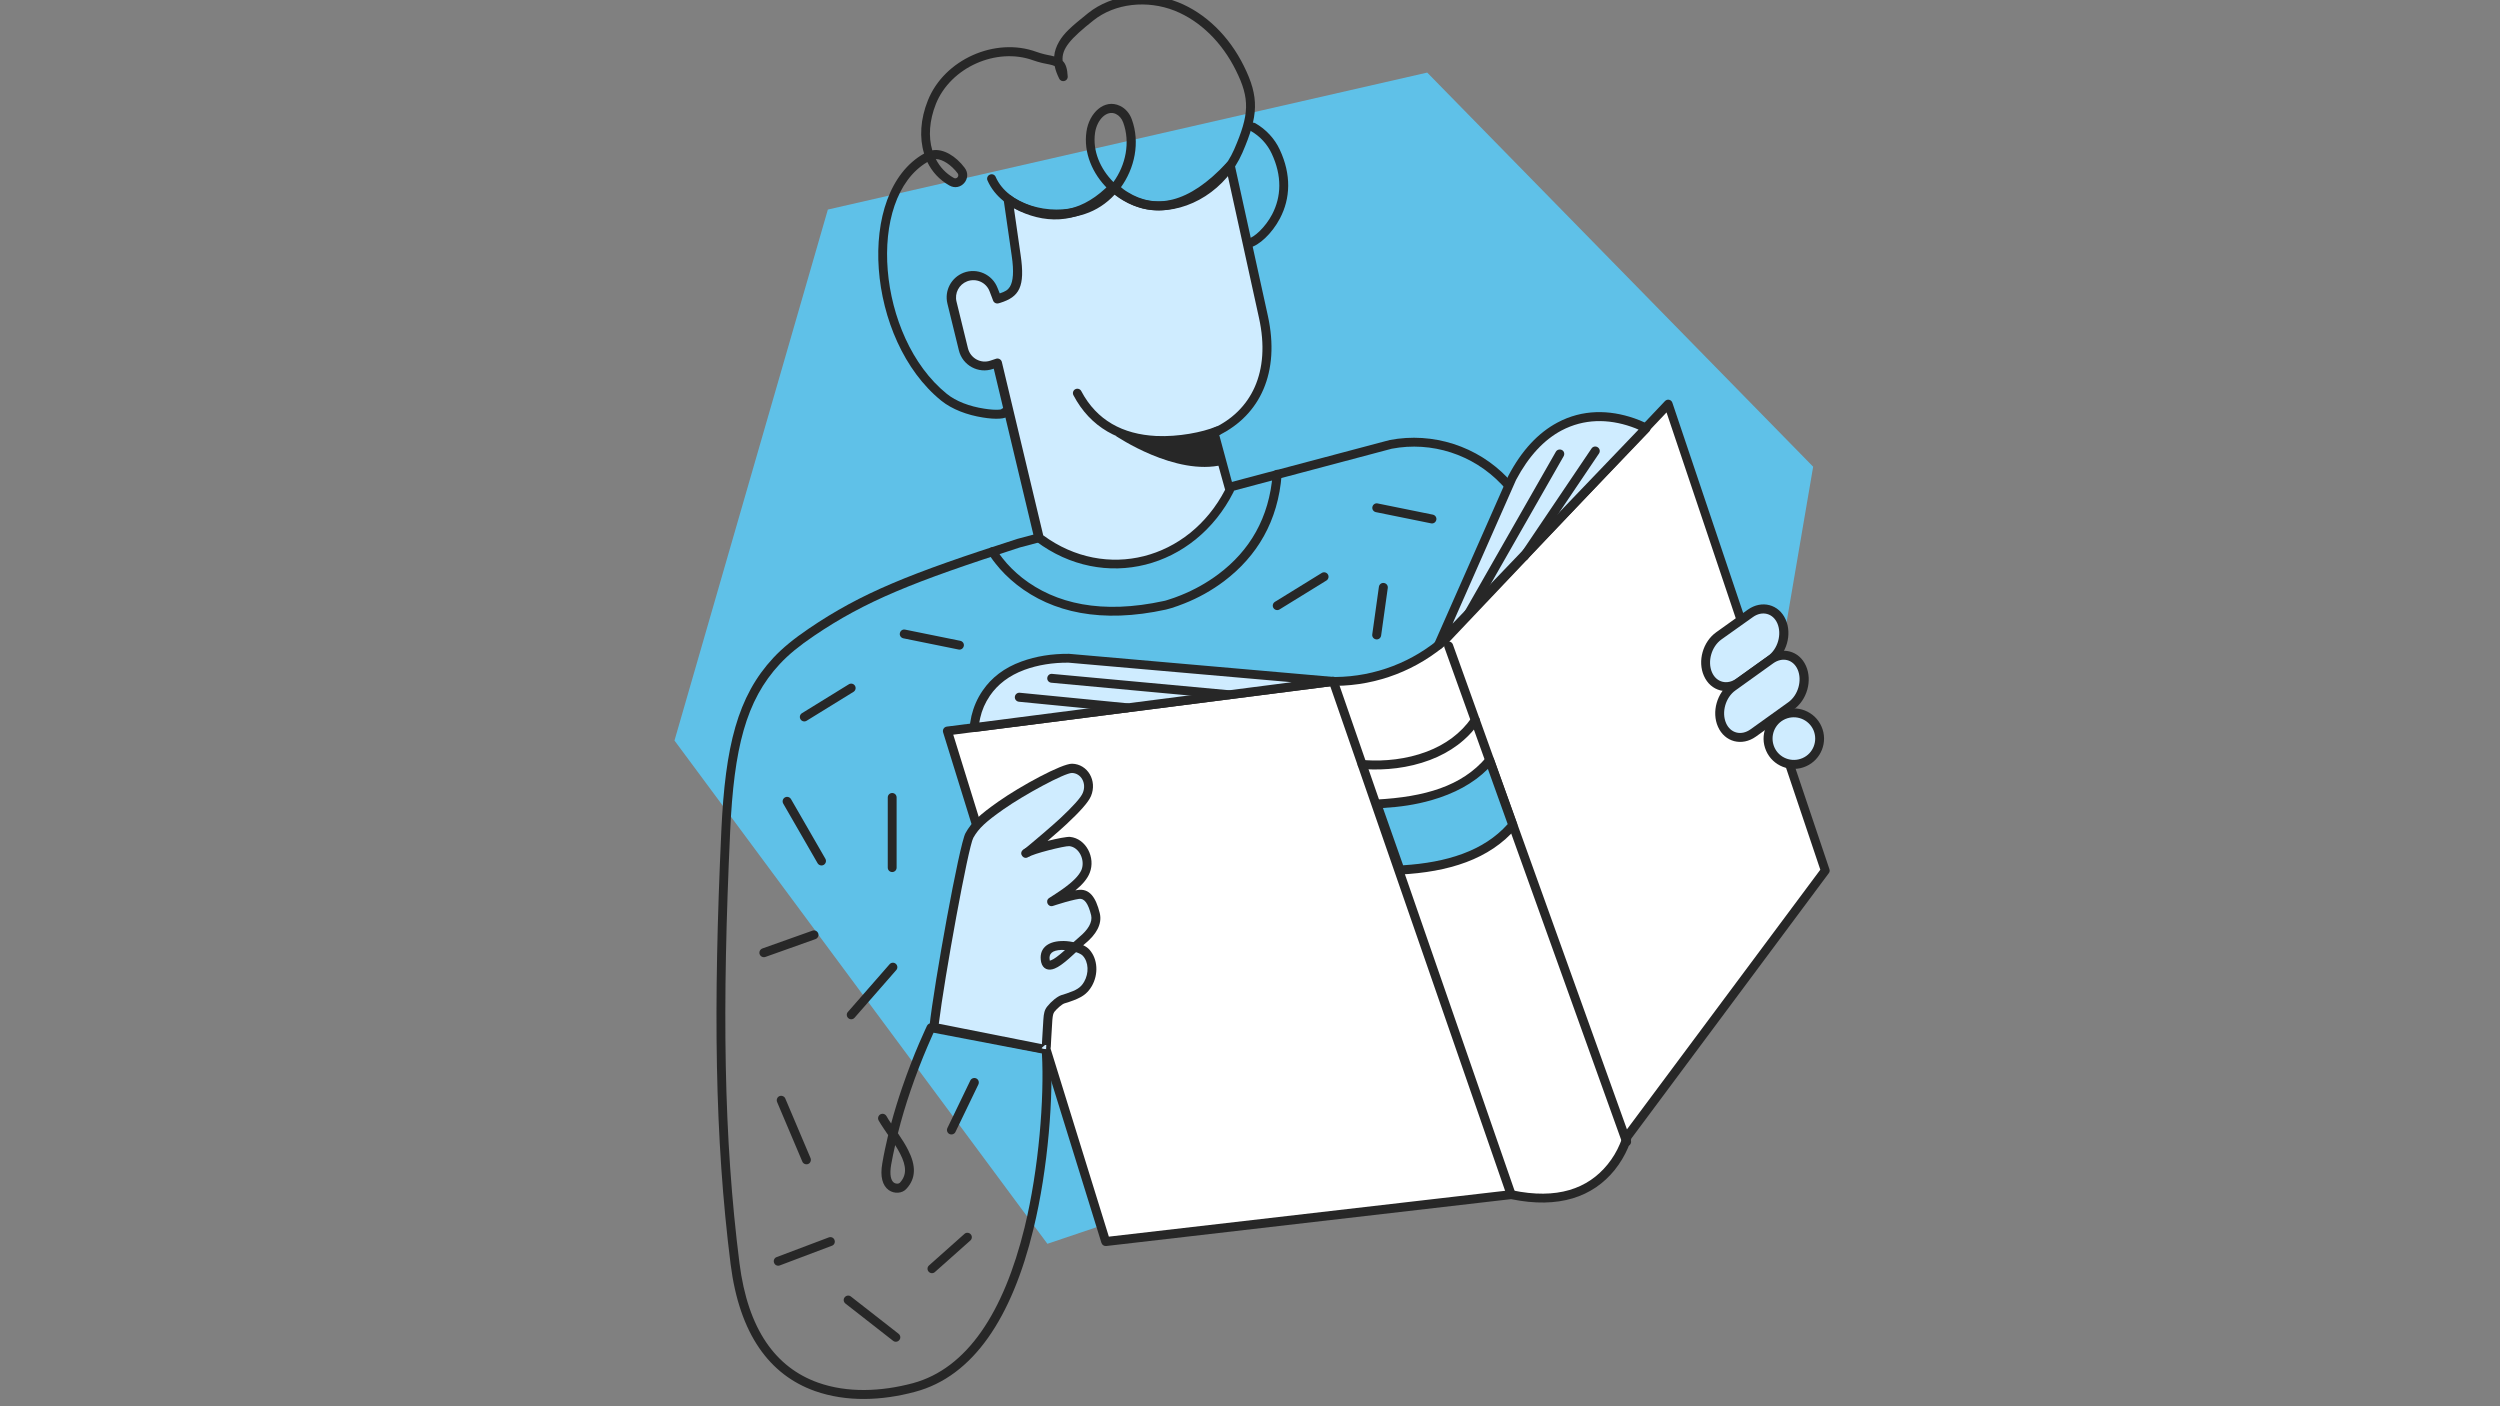
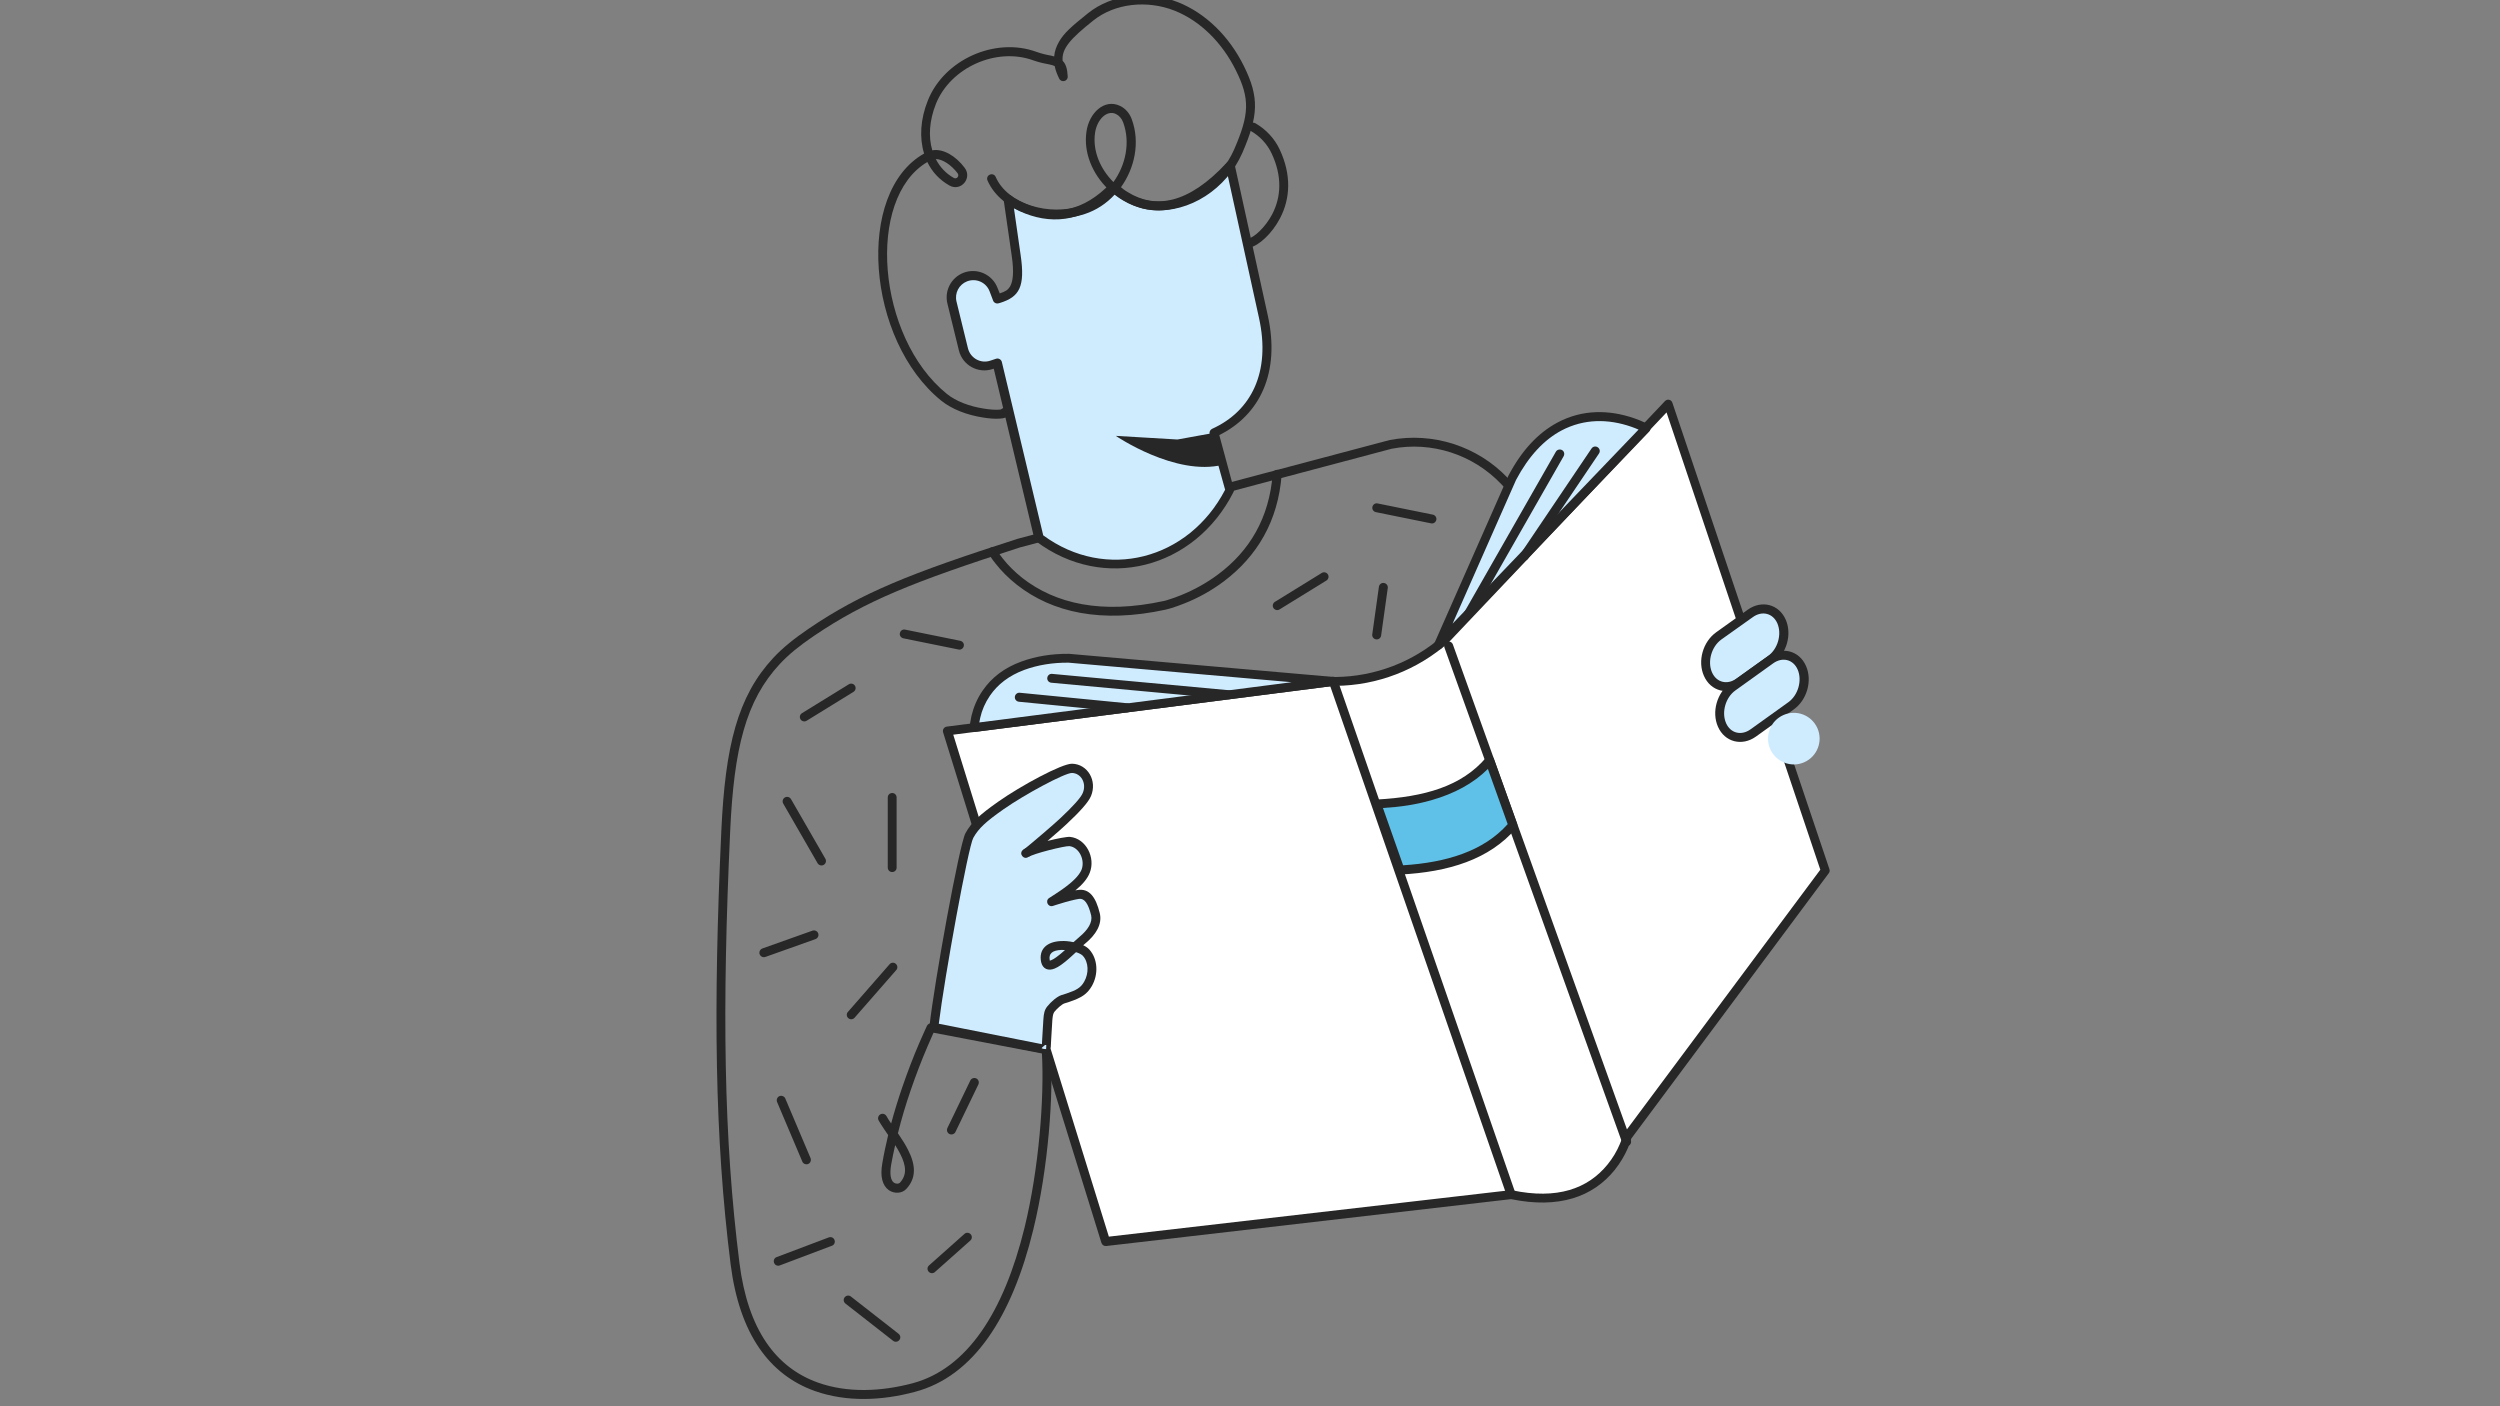
<svg xmlns="http://www.w3.org/2000/svg" version="1.1" id="Laag_1" x="0px" y="0px" viewBox="0 0 1920 1080" style="enable-background:new 0 0 1920 1080;" xml:space="preserve">
  <rect x="0" y="0" width="1920" height="1080" fill="#808080" stroke="none" />
  <style type="text/css">
	.st0{fill-rule:evenodd;clip-rule:evenodd;fill:#5FC1E8;}
	.st1{fill:#272727;}
	.st2{fill-rule:evenodd;clip-rule:evenodd;fill:#FFFFFF;}
	.st3{fill-rule:evenodd;clip-rule:evenodd;fill:#CFECFF;}
	.st4{fill:#CFECFF;}
	.st5{fill-rule:evenodd;clip-rule:evenodd;fill:#272727;}
</style>
  <title>onze-verhalen-main-opwit</title>
  <desc>Created with Sketch.</desc>
  <g id="onze-verhalen-main-opwit">
    <g transform="translate(518, 0)">
      <g id="Group" transform="translate(0, -6.864)">
-         <polygon id="Fill-1071" class="st0" points="578.1,62.6 117.8,167.8 0,575.6 286.4,962.1 802.3,787.9 874.5,365.3    " />
        <path id="Stroke-1072" class="st1" d="M166.4,901.4c-1.3,7.7-0.2,12.1,2.2,13.8c1.5,1,3.6,0.9,4.4,0.1c5.4-5.7,5.3-12.6,0.4-22.2     c-1.1-2.1-2.3-4.3-3.9-6.8C168.3,891.4,167.3,896.5,166.4,901.4z M179.4,890c6.1,11.9,6.3,21.9-1.5,30.1c-3.1,3.3-9,3.8-13.3,0.8     c-4.9-3.5-6.8-10.5-5-20.6c1.2-7.2,2.8-14.4,4.5-21.7c-1.1-1.7-2.6-3.8-3.2-4.7c-1.7-2.5-3-4.6-4.1-6.5c-0.9-1.6-0.4-3.7,1.3-4.7     c1.6-0.9,3.7-0.4,4.7,1.3c0.9,1.7,2.1,3.5,3.6,5.7c2.5-9.2,5.3-18.4,8.5-27.7c4.2-12.2,8.6-23.7,13.1-34.1c1.6-3.7,3-6.9,4.3-9.7     c0.5-1,0.9-1.9,1.2-2.6c0.2-0.4,0.4-0.8,0.4-0.9c0.7-1.4,2.2-2.2,3.7-1.9l88.5,16.9c1.5,0.3,2.7,1.6,2.8,3.1     c2.4,34.4-1.8,91.3-13.3,138.3c-16.5,67.6-46,112.8-90.9,124.7c-25.3,6.8-52.4,8-76.8-0.6c-34.9-12.4-58-43.7-64.8-97.5     C30.9,880.6,29.7,781.2,36,644.5c3-64.6,12.4-102.8,39.9-132.4c7.3-7.8,16-14.8,27.3-22.5c40.4-27.4,77.4-42.3,160.2-68.9     l285.9-75.9c33.2-6.3,67.4,4.7,90.7,29.2l30.1,31.7c1.3,1.4,1.2,3.5-0.1,4.9c-1.4,1.3-3.5,1.2-4.9-0.1L635,378.7     c-21.7-22.8-53.5-33.1-84.2-27.2l-285.5,75.8c-82,26.4-118.6,41.1-158.3,68c-10.9,7.4-19.2,14.1-26.1,21.5     c-26.1,28-35.2,64.9-38.1,128c-6.3,136.3-5.1,235.4,7.1,332c6.5,51.3,27.9,80.3,60.3,91.9c22.8,8.1,48.6,6.9,72.7,0.5     c41.8-11.2,70-54.4,86-119.7c11-45.1,15.2-99.6,13.3-133.6L199,800c-0.1,0.3-0.3,0.6-0.5,1c-1.3,2.8-2.7,6-4.2,9.6     c-4.4,10.3-8.8,21.6-12.9,33.6c-3.8,11.1-7.1,22.1-9.8,33C175.2,882.5,177.5,886.2,179.4,890z" />
        <path id="Stroke-1074" class="st1" d="M241.4,432.1c-0.9-1.7-0.2-3.8,1.4-4.6c1.7-0.9,3.8-0.2,4.6,1.4c0.1,0.3,0.5,0.9,1,1.7     c0.9,1.5,2.1,3.1,3.5,4.9c4,5.2,9.1,10.3,15.2,15.2c25.5,19.9,61.1,28.1,108.8,17.7c0.6-0.1,1.8-0.4,3.5-1c2.9-0.9,6.1-2,9.5-3.4     c9.9-4,19.7-9.3,29-16.3c23.8-17.9,38.9-43,41.5-76.8c0.1-1.9,1.8-3.3,3.7-3.2c1.9,0.1,3.3,1.8,3.2,3.7     c-2.7,35.9-19,62.7-44.2,81.8c-9.7,7.3-20.1,13-30.5,17.1c-3.6,1.5-7,2.6-10.1,3.6c-1.9,0.6-3.2,0.9-4,1.1     c-49.7,10.9-87.5,2.2-114.5-19c-6.6-5.2-12.1-10.8-16.4-16.3C243.9,436.4,242.2,433.7,241.4,432.1z" />
        <path id="Fill-1076" class="st2" d="M209.6,568.2l121.6,392.2l311.4-36c74.8,15.7,89.1-44.7,89.1-44.7l152.2-204.4L763.3,317.1     L592.5,497.5l0,0c-23.4,20.7-53.4,32.3-84.6,32.6l-1.8,0L209.6,568.2z" />
        <path id="Stroke-1078" class="st1" d="M331.6,963.8c-1.6,0.2-3.2-0.8-3.7-2.4L206.3,569.3c-0.6-2,0.7-4.1,2.8-4.4l296.4-38.1     l0.4,0l1.8,0c30.4-0.3,59.7-11.6,82.2-31.5l170.8-180.4c1.8-1.9,4.9-1.2,5.7,1.3l120.6,358.2c0.4,1.1,0.2,2.2-0.5,3.1     L734.9,881.2c-0.5,1.7-1.3,4.2-2.6,7.2c-2.5,5.8-5.9,11.6-10.3,17.1c-16.6,20.5-42.7,29.9-79.5,22.3L331.6,963.8z M214.1,571.1     l119.5,385.5l308.6-35.7c0.4,0,0.7,0,1.1,0.1c34.6,7.3,58.2-1.2,73.3-19.8c4-4.9,7.1-10.2,9.3-15.4c0.8-1.8,1.4-3.5,1.9-5     c0.3-0.9,0.4-1.5,0.5-1.8c0.1-0.5,0.3-0.9,0.6-1.3l151.1-202.9L761.9,323.6L594.7,500.1c-24,21.3-54.8,33.2-86.9,33.5l-1.6,0     L214.1,571.1z" />
        <path id="Stroke-1080" class="st1" d="M502.7,531.2c-0.6-1.8,0.3-3.7,2.1-4.4c1.8-0.6,3.7,0.3,4.4,2.1l136.6,394.2     c0.6,1.8-0.3,3.7-2.1,4.4c-1.8,0.6-3.7-0.3-4.4-2.1L502.7,531.2z" />
        <path id="Stroke-1082" class="st1" d="M591.3,504.1c-0.6-1.8,0.3-3.7,2.1-4.4c1.8-0.6,3.7,0.3,4.4,2.1l136.7,380.8     c0.6,1.8-0.3,3.7-2.1,4.4c-1.8,0.6-3.7-0.3-4.4-2.1L591.3,504.1z" />
        <path id="Fill-1084" class="st3" d="M285.4,812.8c-0.1,1,0.8-14.1,1.4-22.6c0.2-2.9,0.5-6.1,2.3-8.3c2-2.4,6.2-6.5,9.2-7.5     c8.1-2.7,14.9-4.3,19.2-11.8c4.3-7.4,4.3-17.7-1.4-24c-5.8-6.4-34.5-10.6-31.1,6.6c2.6,10.5,20.6-9.8,28.1-15.9     c6.2-5,12.1-12.4,10.2-20.1c-1.9-7.7-5.4-16.4-13.2-15.1c-7.8,1.2-20.5,5.4-20.5,5.4c8.5-5.5,22.4-13.9,26.1-23.3     c3.7-9.4-2.2-21.9-12.3-22.9c-3.3-0.3-29.5,5.6-33.6,9.1c0,0,41.8-33.4,46.8-45.3c4.1-9.9-2.2-19.8-11.4-20     c-7.7-0.2-41.8,19.5-54.6,28.5c-9.2,6.5-18.7,13.2-24.2,23.1c-4.7,8.4-24.1,118.1-27.2,147.3L285.4,812.8z" />
        <path id="Path" class="st1" d="M288.8,812.7c0-0.1,0-0.1,0-0.4c0-0.2,0-0.2-0.3-1l-0.3-0.6l-1.6-1.2l-2-0.1     c-2.6,2.2-2.6,2.2-2.5,2.5c0,0.2,0,0.2-0.1,0.3c0,0.1,0,0.1,0,0.1l3.4,0.4l-0.7,3.4l-86.2-17.1c-1.7-0.3-2.9-2-2.7-3.7     c3.6-33.2,23-140.2,27.7-148.6c4.9-8.8,11.2-14.3,25.2-24.2c17.2-12.1,48.9-29.3,56.7-29.1c11.9,0.3,19.4,13,14.5,24.8     c-2,4.8-8.6,12.1-18.9,21.7c-1.6,1.5-3.4,3.1-5.2,4.7c-3,2.7-6.1,5.4-9.3,8.1c7.5-1.9,14.9-3.3,17.3-3.1     c12.2,1.2,19.8,15.9,15.1,27.6c-1.8,4.6-5.5,8.9-11,13.5c0.6-0.1,1.1-0.2,1.6-0.3c9.2-1.5,14.1,5.6,17.1,17.7     c2.1,8.4-2.8,16.6-11.4,23.6c-0.4,0.3-0.8,0.7-1.3,1.1c2,0.9,3.6,2.1,4.7,3.3c6.6,7.3,7.1,19.1,1.9,28.1     c-3.7,6.3-8.1,9-17.3,12.1c-0.4,0.1-3,1-3.8,1.2c-1.8,0.6-5.5,3.8-7.6,6.4c-0.9,1.2-1.3,2.8-1.6,6.4c-0.3,4-0.6,9.8-0.9,14.9     c-0.1,2.4-0.3,4.4-0.3,5.8C288.9,811.8,288.8,812.3,288.8,812.7c0,0.1,0,0.1,0,0.1C288.8,812.8,288.8,812.8,288.8,812.7z" />
        <path class="st4" d="M282.4,804.9c0.3-5.1,0.7-10.9,0.9-14.9c0.3-5,0.9-7.6,3.1-10.3c2.9-3.6,7.4-7.5,10.8-8.6     c0.8-0.3,3.3-1.1,3.8-1.2c7.8-2.6,11-4.5,13.6-9c3.8-6.6,3.5-15.1-1-20c-1.8-2-7.8-4-13.5-4.4c0.4-0.4,0.9-0.8,1.3-1.2     c0.8-0.7,1.6-1.5,2.6-2.5c0.6-0.6,0.6-0.6,1.3-1.2c0.6-0.6,0.9-0.8,1.2-1.2c2-1.8,3.3-3,4.4-3.9c6.8-5.6,10.3-11.5,9.1-16.7     c-2.2-9-5.2-13.2-9.3-12.6c-1.9,0.3-4.2,0.8-6.9,1.5c-1.2,0.3-2.4,0.6-3.7,1c-2.2,0.6-4.5,1.3-6.6,2c-1.3,0.4-2.2,0.7-2.8,0.9     c-3.8,1.3-6.3-3.9-2.9-6.1c0.4-0.3,3.8-2.4,4.8-3.1c2-1.3,3.6-2.4,5.2-3.5c7.9-5.6,12.9-10.5,14.8-15c3-7.7-2-17.5-9.4-18.2     c-3.3-0.3-28.3,5.9-31.1,8.3l-4.3-5.3c0.4-0.3,1-0.8,2-1.6c1.6-1.3,3.4-2.8,5.3-4.4c5.5-4.6,11-9.3,16.2-13.9     c1.8-1.6,3.4-3.1,5.1-4.6c9.5-8.9,15.8-15.8,17.2-19.4c3.1-7.5-1.4-15.1-8.3-15.3c-5.6-0.1-36.8,16.8-52.6,27.9     c-13.2,9.3-18.9,14.3-23.2,21.9c-3.9,6.9-22.2,107.5-26.5,142.8l79.2,15.7C282.2,807.6,282.3,806.3,282.4,804.9z" />
        <path class="st1" d="M296.9,729.6c-10.6,0.4-17.4,6-15.3,16.2c1.3,5.4,5.6,6.9,10.4,4.9c3-1.2,6.4-3.7,10.8-7.5     c1-0.9,2.1-1.8,3.2-2.9c0.8-0.7,1.6-1.5,2.7-2.5c0.6-0.6,0.6-0.6,1.3-1.2c0.6-0.6,0.9-0.8,1.2-1.1c1.1-1,2-1.9,2.7-2.5     C309.2,730.7,302.7,729.3,296.9,729.6z" />
        <path class="st1" d="M267.6,659.6c-3.5,2.9,0.8,8.1,4.3,5.3c0.4-0.3,1.1-0.9,2.1-1.7c1.6-1.3,3.4-2.8,5.4-4.4c2.4-2,4.7-4,7.1-6     C278.3,654.9,269.9,657.7,267.6,659.6z" />
        <path class="st4" d="M297.1,736.4c-6.9,0.3-9.9,2.8-8.9,7.9c0.1,0.3,0.1,0.4,0,0.4c0-0.1,0.4-0.1,1.1-0.4c2.1-0.8,5.1-3,8.9-6.3     c0.6-0.5,1.1-1,1.7-1.5C299,736.4,298.1,736.4,297.1,736.4z" />
        <path id="Fill-1088" class="st3" d="M793.7,524.6L793.7,524.6c4.3,9.8,15,12.6,23.9,6.2l24.2-17.3c8.9-6.4,12.6-19.5,8.3-29.3     c-4.3-9.8-15-12.6-23.9-6.2L802,495.2C793.1,501.6,789.4,514.7,793.7,524.6" />
        <path id="Stroke-1090" class="st1" d="M790.6,525.9c-5-11.3-0.8-26.2,9.5-33.5l24.2-17.3c10.7-7.6,23.9-4.2,29.1,7.6     c5,11.3,0.8,26.2-9.5,33.5l-24.2,17.3C809,541.2,795.8,537.8,790.6,525.9z M796.8,523.2c3.4,7.8,11.7,9.9,18.8,4.8l24.2-17.3     c7.6-5.4,10.8-16.8,7.2-25.1c-3.4-7.8-11.7-9.9-18.8-4.8L804,498C796.4,503.5,793.2,514.9,796.8,523.2z" />
        <path id="Fill-1092" class="st3" d="M804.5,563.6L804.5,563.6c4.3,9.8,15,12.6,23.9,6.2l29-20.8c8.9-6.4,12.6-19.5,8.3-29.3     c-4.3-9.8-15-12.6-24-6.2l-29,20.8C803.9,540.6,800.2,553.8,804.5,563.6" />
        <path id="Stroke-1094" class="st1" d="M801.4,565c-5-11.3-0.8-26.2,9.5-33.5l29-20.8c10.7-7.6,23.9-4.2,29.1,7.6     c5,11.3,0.8,26.2-9.5,33.5l-29,20.8C819.8,580.2,806.6,576.8,801.4,565z M807.6,562.2c3.4,7.8,11.7,9.9,18.8,4.8l29-20.8     c7.6-5.4,10.8-16.8,7.2-25.1c-3.4-7.8-11.7-9.9-18.8-4.8l-29,20.8C807.2,542.5,804,553.9,807.6,562.2z" />
        <path id="Fill-1096" class="st3" d="M851.7,556c-10,4.4-14.6,16.1-10.2,26.1c4.4,10,16.1,14.6,26.1,10.2     c10-4.4,14.6-16.1,10.2-26.1C873.4,556.1,861.7,551.6,851.7,556" />
-         <path id="Stroke-1098" class="st1" d="M850.3,552.9c11.7-5.2,25.5,0.2,30.6,11.9c5.2,11.7-0.2,25.5-11.9,30.6     c-11.7,5.2-25.5-0.2-30.6-11.9C833.2,571.7,838.6,558,850.3,552.9z M853.1,559.1c-8.3,3.6-12,13.3-8.4,21.6     c3.6,8.3,13.3,12,21.6,8.4c8.3-3.6,12-13.3,8.4-21.6C871,559.3,861.4,555.5,853.1,559.1z" />
        <path id="Fill-1100" class="st3" d="M426.8,134.1c-53.4,57.8-89.6,16.1-89.6,16.1c-39.8,41.8-81.1,9.7-81.1,9.7l6.2,43     c4.3,29-5.4,30.8-14.6,33.6l0,0l-2.7-7.1c-3.3-8.6-12.9-13-21.6-9.7c-7.9,3-12.3,11.4-10.3,19.6l8.8,35.9     c2.3,9.6,12.4,15.1,21.7,11.9l4.2-1.4l32.1,134.4l0,0c50.7,38.2,117.8,20,146.4-36.6l-12-44.2c27.1-12.2,48.6-41.1,38-89.1     L426.8,134.1z" />
        <path id="Stroke-1102" class="st1" d="M249.8,232.2c4.4-1.5,6.2-2.6,7.8-5.1c2.5-4.1,3.2-11.6,1.4-23.8l-6.2-43     c-0.4-3.1,3.1-5.1,5.5-3.2c0.4,0.3,1.2,0.9,2.4,1.7c2.1,1.3,4.4,2.6,7.1,3.8c20.5,9.5,42.3,8.3,63.1-11c1.3-1.2,2.6-2.5,3.9-3.9     c1.4-1.5,3.8-1.4,5.1,0.1c0.3,0.4,1,1,2,2c1.8,1.6,3.8,3.2,6.2,4.6c20.8,13,46.4,9.6,76.2-22.8c1.9-2,5.3-1.1,5.9,1.6l25.5,116.1     c9.6,43.6-6,76.2-37.3,91.7l11.2,41.4c0.2,0.8,0.1,1.7-0.3,2.4c-29.9,59-99.6,76.9-151.6,37.8c-0.6-0.5-1.1-1.2-1.3-1.9     l-31.2-130.7l-0.6,0.2c-11.2,3.9-23.4-2.7-26.2-14.3l-8.8-35.9c-2.4-9.9,2.9-20,12.5-23.7c10.4-3.9,22,1.3,26,11.7L249.8,232.2z      M344.4,160.4c-2.9-1.8-5.3-3.7-7.1-5.3c-0.6,0.6-1.2,1.1-1.7,1.7c-23,21.3-47.8,22.7-70.6,12.2c-1.5-0.7-2.9-1.4-4.3-2.2     l5.1,35.6c3.7,24.9-1,32.5-15.8,37.1l0,0c-0.5,0.2-0.8,0.2-1.1,0.3c-1.7,0.5-3.6-0.4-4.2-2.1l-2.7-7.1     c-2.6-6.9-10.3-10.3-17.2-7.7c-6.3,2.4-9.8,9.1-8.2,15.6l8.8,35.9c1.9,7.6,9.9,12,17.3,9.4l4.2-1.4c1.9-0.7,4,0.5,4.5,2.4     l31.8,133.2c48,35.3,111.6,19,139.7-35L411,340.2c-0.4-1.6,0.4-3.3,1.9-4c30.1-13.6,45.2-43.6,36-85.2l-24.1-109.8     C394.5,171.5,366.9,174.4,344.4,160.4z" />
-         <path id="Stroke-1104" class="st1" d="M415.7,334.6c1.8-0.7,3.8,0.1,4.5,1.9s-0.1,3.8-1.9,4.5c-11,4.5-30.5,8.4-48.7,7.5     c-27.8-1.4-50.1-13.2-63.2-38.1c-0.9-1.7-0.2-3.8,1.4-4.6c1.7-0.9,3.8-0.2,4.6,1.4c11.9,22.6,32,33.2,57.5,34.5     C387,342.5,405.6,338.8,415.7,334.6z" />
        <path id="Fill-1106" class="st5" d="M421.2,363.8c-36.4,9.1-82.3-22.2-82.3-22.2l47.4,2.8l28.1-5.1L421.2,363.8z" />
-         <path id="Fill-1108" class="st3" d="M230.3,565.6c0,0,0.4-34,37.4-47.6c11.2-4.1,23.1-5.8,35-5.7L506,530.1L230.3,565.6z" />
+         <path id="Fill-1108" class="st3" d="M230.3,565.6c0,0,0.4-34,37.4-47.6c11.2-4.1,23.1-5.8,35-5.7L506,530.1z" />
        <path id="Stroke-1110" class="st1" d="M474,530.8l-171.4-15c-12-0.1-23.4,1.7-33.8,5.5c-11.9,4.4-20.6,11.2-26.5,19.8     c-3.7,5.4-6.2,11.2-7.5,17.1c-0.3,1.2-0.5,2.4-0.7,3.5L474,530.8z M226.8,565.6c0-1.9,0.4-5,1.3-9c1.6-6.6,4.3-13.2,8.6-19.4     c6.7-9.8,16.5-17.5,29.8-22.3c11.2-4.1,23.4-6,36.5-5.9l203.4,17.8c4.1,0.4,4.2,6.3,0.1,6.8L230.7,569     C228.6,569.3,226.8,567.6,226.8,565.6z" />
        <path id="Stroke-1112" class="st1" d="M289.4,531.2c-1.9-0.2-3.3-1.8-3.1-3.7c0.2-1.9,1.8-3.3,3.7-3.1L426.2,537     c1.9,0.2,3.3,1.8,3.1,3.7c-0.2,1.9-1.8,3.3-3.7,3.1L289.4,531.2z" />
        <path id="Stroke-1114" class="st1" d="M264.5,545.8c-1.9-0.2-3.3-1.9-3.1-3.8c0.2-1.9,1.9-3.3,3.8-3.1l82.8,8.1     c1.9,0.2,3.3,1.9,3.1,3.8s-1.9,3.3-3.8,3.1L264.5,545.8z" />
        <path id="Fill-1116" class="st3" d="M746.2,335.8c0,0-63.7-36.4-103,38.3l-56.6,128.2L746.2,335.8z" />
        <path id="Stroke-1118" class="st1" d="M747.9,332.8c1.9,1.1,2.3,3.7,0.8,5.4L589.2,504.7c-2.7,2.8-7.2-0.2-5.6-3.8l56.7-128.4     c10.4-19.9,23.2-33.3,37.8-41.1c19.3-10.3,39.8-9.9,59-3.3c2.9,1,5.6,2.1,7.9,3.2C746.4,332,747.4,332.5,747.9,332.8z      M734.8,334.6c-17.6-6.1-36.2-6.3-53.6,2.9c-13.3,7.1-25.1,19.5-34.9,38l-48.7,110.3l142.8-149     C738.8,336.1,736.9,335.3,734.8,334.6z" />
        <path id="Stroke-1120" class="st1" d="M676.9,353.8c0.9-1.6,3-2.2,4.7-1.3s2.2,3,1.3,4.7l-70.1,122.8c-0.9,1.6-3,2.2-4.7,1.3     c-1.6-0.9-2.2-3-1.3-4.7L676.9,353.8z" />
        <path id="Stroke-1122" class="st1" d="M704.3,351.3c1.1-1.6,3.2-2,4.8-0.9c1.6,1.1,2,3.2,0.9,4.8l-54.5,80.8     c-1.1,1.6-3.2,2-4.8,0.9s-2-3.2-0.9-4.8L704.3,351.3z" />
        <path id="Fill-1124" class="st0" d="M626,590.8c-24.5,29-68.1,32.5-86.7,33.4l17.9,50.7c18.6-1,62.1-5.4,86.6-34.4L626,590.8z" />
        <path id="Stroke-1126" class="st1" d="M623.4,588.6c1.7-2,5-1.4,5.9,1.1l17.8,49.7c0.4,1.2,0.2,2.4-0.6,3.4     c-20.5,24.2-52.3,33.8-89,35.7c-1.5,0.1-2.9-0.9-3.4-2.3l-17.9-50.7c-0.8-2.2,0.8-4.5,3.1-4.6C576,618.9,604.6,610.8,623.4,588.6     z M581.4,621.4c-12.3,3.5-23.9,5.2-37.3,6l15.5,44c33.1-2.1,61.8-10.8,80.3-31.6l-15.2-42.4C613.5,608.6,598.8,616.4,581.4,621.4     z" />
        <path id="Stroke-1128" class="st1" d="M367.8,161.5c25.2,2.2,51.1-14.9,62-39.8c11.7-26.9,12.3-38.9,1.3-60.9     c-10.5-21.2-27.2-37.8-46.9-45.7c-21.2-8.4-45.9-5.7-62.4,7.4c-17.6,14-24.6,21.7-23.7,31.1c2.5,2.4,3.6,6.1,3.9,12     c0.2,3.7-4.8,5-6.5,1.7c-1.7-3.4-2.9-6.6-3.5-9.7c-1-0.5-2.4-0.9-4.3-1.3c-0.5-0.1-2.3-0.5-2.5-0.5c-1.1-0.2-2-0.4-2.9-0.6     c-2.4-0.6-4.5-1.2-6.8-2c-28.3-10.3-63.5,5.5-74.7,33.4c-5.1,12.8-5.9,25.3-2.8,35.7c8.5-1.5,18.2,4.5,24.9,13.5     c6,8-3.1,18.5-11.8,13.5c-7.6-4.3-13.3-10.5-16.9-18c-47.3,27.8-38.8,134.6,14.9,178c7.1,5.8,17.6,9.7,28.7,11.4     c4.4,0.7,8.4,1,11.3,0.8c1.2-0.1,2-0.2,2.4-0.3c-0.5,0.2-1.2,0.7-1.4,1.6c0.1-0.8,0.7-1.8,1.8-2.3c1.7-0.9,3.8-0.3,4.6,1.4     c1.5,2.8-0.3,5-2.7,5.8c-1.1,0.4-2.5,0.6-4.3,0.7c-3.4,0.2-7.9-0.1-12.7-0.9c-12.1-1.9-23.7-6.3-31.9-12.9     c-57.4-46.4-66.2-160-13.2-189.8c-3.7-12-2.9-26.4,2.9-40.8c12.5-31.4,51.7-48.9,83.4-37.3c2,0.7,3.9,1.3,6,1.8     c0.8,0.2,1.6,0.4,2.7,0.6c0.2,0,2,0.4,2.5,0.5c0.9,0.2,1.7,0.4,2.4,0.6c0.3-4,1.7-7.8,3.9-11.6c3.9-6.5,8.9-11,22.1-21.6     c18.5-14.8,45.8-17.7,69.2-8.4c21.3,8.5,39.3,26.3,50.5,49c11.9,24,11.2,38.1-1.2,66.7c-12,27.5-40.6,46.3-68.8,43.9     c-10.8-0.9-20.9-5.3-29.3-11.8c-6.2,6.7-14,11.9-22.8,14.8c-28.6,9.4-64.1-1.3-74.8-25.7c-0.8-1.7,0-3.8,1.8-4.5     c1.7-0.8,3.8,0,4.5,1.8c9.1,20.8,40.8,30.4,66.4,22c7.6-2.5,14.3-7,19.8-12.8c-11.9-11.6-18.9-27.9-16.5-44.1     c2-14.2,13.7-25.5,25.8-19.7c4.2,2,7.4,5.8,9,10.3c6.5,17.7,2.3,37.7-8.7,52.7C349.6,156.9,358.4,160.6,367.8,161.5z      M214.5,143.5c2.2,1.3,4.5-1.4,3-3.5c-4.9-6.5-11.6-10.9-16.8-11C203.8,135.1,208.4,140.1,214.5,143.5z M344.6,100.9     c-1.1-3-3.1-5.3-5.6-6.5c-6.9-3.3-14.5,4.2-16,14.5c-2,13.8,4,27.7,14.1,37.8C346.6,133.6,350.2,116.1,344.6,100.9z" />
        <path id="Stroke-1130" class="st1" d="M441.9,196.9c-1.9,0.3-3.7-0.9-4-2.8c-0.3-1.9,0.9-3.7,2.8-4c4.4-0.8,13.1-8.7,18.3-18.6     c7.1-13.6,7.7-29.5-0.3-46.6c-3.3-7.2-9-13.4-16-17.4c-1.6-0.9-2.2-3-1.3-4.7c0.9-1.6,3-2.2,4.7-1.3c8.2,4.7,14.9,11.9,18.8,20.4     c8.9,19.1,8.2,37.3,0.1,52.7C458.9,186.3,448.6,195.7,441.9,196.9z" />
        <path id="Stroke-1132" class="st1" d="M538.7,400.2c-1.9-0.4-3.1-2.2-2.7-4c0.4-1.9,2.2-3.1,4-2.7l42.4,8.6     c1.9,0.4,3.1,2.2,2.7,4c-0.4,1.9-2.2,3.1-4,2.7L538.7,400.2z" />
        <path id="Stroke-1134" class="st1" d="M175.8,497.1c-1.9-0.4-3.1-2.2-2.7-4c0.4-1.9,2.2-3.1,4-2.7l42.4,8.6     c1.9,0.4,3.1,2.2,2.7,4c-0.4,1.9-2.2,3.1-4,2.7L175.8,497.1z" />
        <path id="Stroke-1136" class="st1" d="M541,457.5c0.3-1.9,2-3.2,3.9-2.9s3.2,2,2.9,3.9l-5.1,36.5c-0.3,1.9-2,3.2-3.9,2.9     c-1.9-0.3-3.2-2-2.9-3.9L541,457.5z" />
        <path id="Stroke-1138" class="st1" d="M163.8,619.3c0-1.9,1.5-3.4,3.4-3.4c1.9,0,3.4,1.5,3.4,3.4v53.9c0,1.9-1.5,3.4-3.4,3.4     c-1.9,0-3.4-1.5-3.4-3.4V619.3z" />
        <path id="Stroke-1140" class="st1" d="M464.7,474.9c-1.6,1-3.7,0.5-4.7-1.1c-1-1.6-0.5-3.7,1.1-4.7l36-22.2     c1.6-1,3.7-0.5,4.7,1.1c1,1.6,0.5,3.7-1.1,4.7L464.7,474.9z" />
        <path id="Stroke-1142" class="st1" d="M101.5,560.4c-1.6,1-3.7,0.5-4.7-1.1c-1-1.6-0.5-3.7,1.1-4.7l36-22.2     c1.6-1,3.7-0.5,4.7,1.1s0.5,3.7-1.1,4.7L101.5,560.4z" />
        <path id="Stroke-1144" class="st1" d="M83.5,624c-0.9-1.6-0.4-3.7,1.3-4.7c1.6-0.9,3.7-0.4,4.7,1.3l26.4,45.8     c0.9,1.6,0.4,3.7-1.3,4.7c-1.6,0.9-3.7,0.4-4.7-1.3L83.5,624z" />
        <path id="Stroke-1146" class="st1" d="M138.3,788.5c-1.2,1.4-3.4,1.6-4.8,0.3c-1.4-1.2-1.6-3.4-0.3-4.8l32-36.6     c1.2-1.4,3.4-1.6,4.8-0.3c1.4,1.2,1.6,3.4,0.3,4.8L138.3,788.5z" />
        <path id="Stroke-1148" class="st1" d="M78.8,853.2c-0.7-1.7,0.1-3.8,1.8-4.5c1.7-0.7,3.8,0.1,4.5,1.8l19.4,45.8     c0.7,1.7-0.1,3.8-1.8,4.5c-1.7,0.7-3.8-0.1-4.5-1.8L78.8,853.2z" />
        <path id="Stroke-1150" class="st1" d="M69.8,741.8c-1.8,0.6-3.7-0.3-4.4-2.1c-0.6-1.8,0.3-3.7,2.1-4.4l38.5-13.7     c1.8-0.6,3.7,0.3,4.4,2.1c0.6,1.8-0.3,3.7-2.1,4.4L69.8,741.8z" />
        <path id="Stroke-1152" class="st1" d="M80.9,978.7c-1.8,0.7-3.8-0.2-4.4-2c-0.7-1.8,0.2-3.8,2-4.4l40-15.1c1.8-0.7,3.8,0.2,4.4,2     c0.7,1.8-0.2,3.8-2,4.4L80.9,978.7z" />
        <path id="Stroke-1154" class="st1" d="M131.3,1008c-1.5-1.2-1.8-3.3-0.6-4.8c1.2-1.5,3.3-1.8,4.8-0.6l36.6,28.6     c1.5,1.2,1.8,3.3,0.6,4.8c-1.2,1.5-3.3,1.8-4.8,0.6L131.3,1008z" />
        <path id="Stroke-1156" class="st1" d="M200,983.8c-1.4,1.3-3.6,1.1-4.8-0.3c-1.3-1.4-1.1-3.6,0.3-4.8l27.2-24.2     c1.4-1.3,3.6-1.1,4.8,0.3c1.3,1.4,1.1,3.6-0.3,4.8L200,983.8z" />
        <path id="Stroke-1158" class="st1" d="M227.2,836.7c0.8-1.7,2.9-2.4,4.6-1.6c1.7,0.8,2.4,2.9,1.6,4.6l-17.6,36.5     c-0.8,1.7-2.9,2.4-4.6,1.6c-1.7-0.8-2.4-2.9-1.6-4.6L227.2,836.7z" />
-         <path id="Stroke-1160" class="st1" d="M527.7,597.3c-1.9-0.2-3.2-1.9-3-3.8c0.2-1.9,1.9-3.2,3.8-3c0.4,0,1.2,0.1,2.5,0.2     c14.2,0.9,31-0.6,46.8-6.6c14.2-5.4,26-13.9,34.4-26c1.1-1.6,3.2-1.9,4.8-0.9c1.6,1.1,1.9,3.2,0.9,4.8     c-9.2,13.3-22.1,22.6-37.6,28.5c-16.9,6.4-34.6,8-49.7,7.1C529.2,597.5,528.2,597.4,527.7,597.3z" />
      </g>
    </g>
  </g>
</svg>